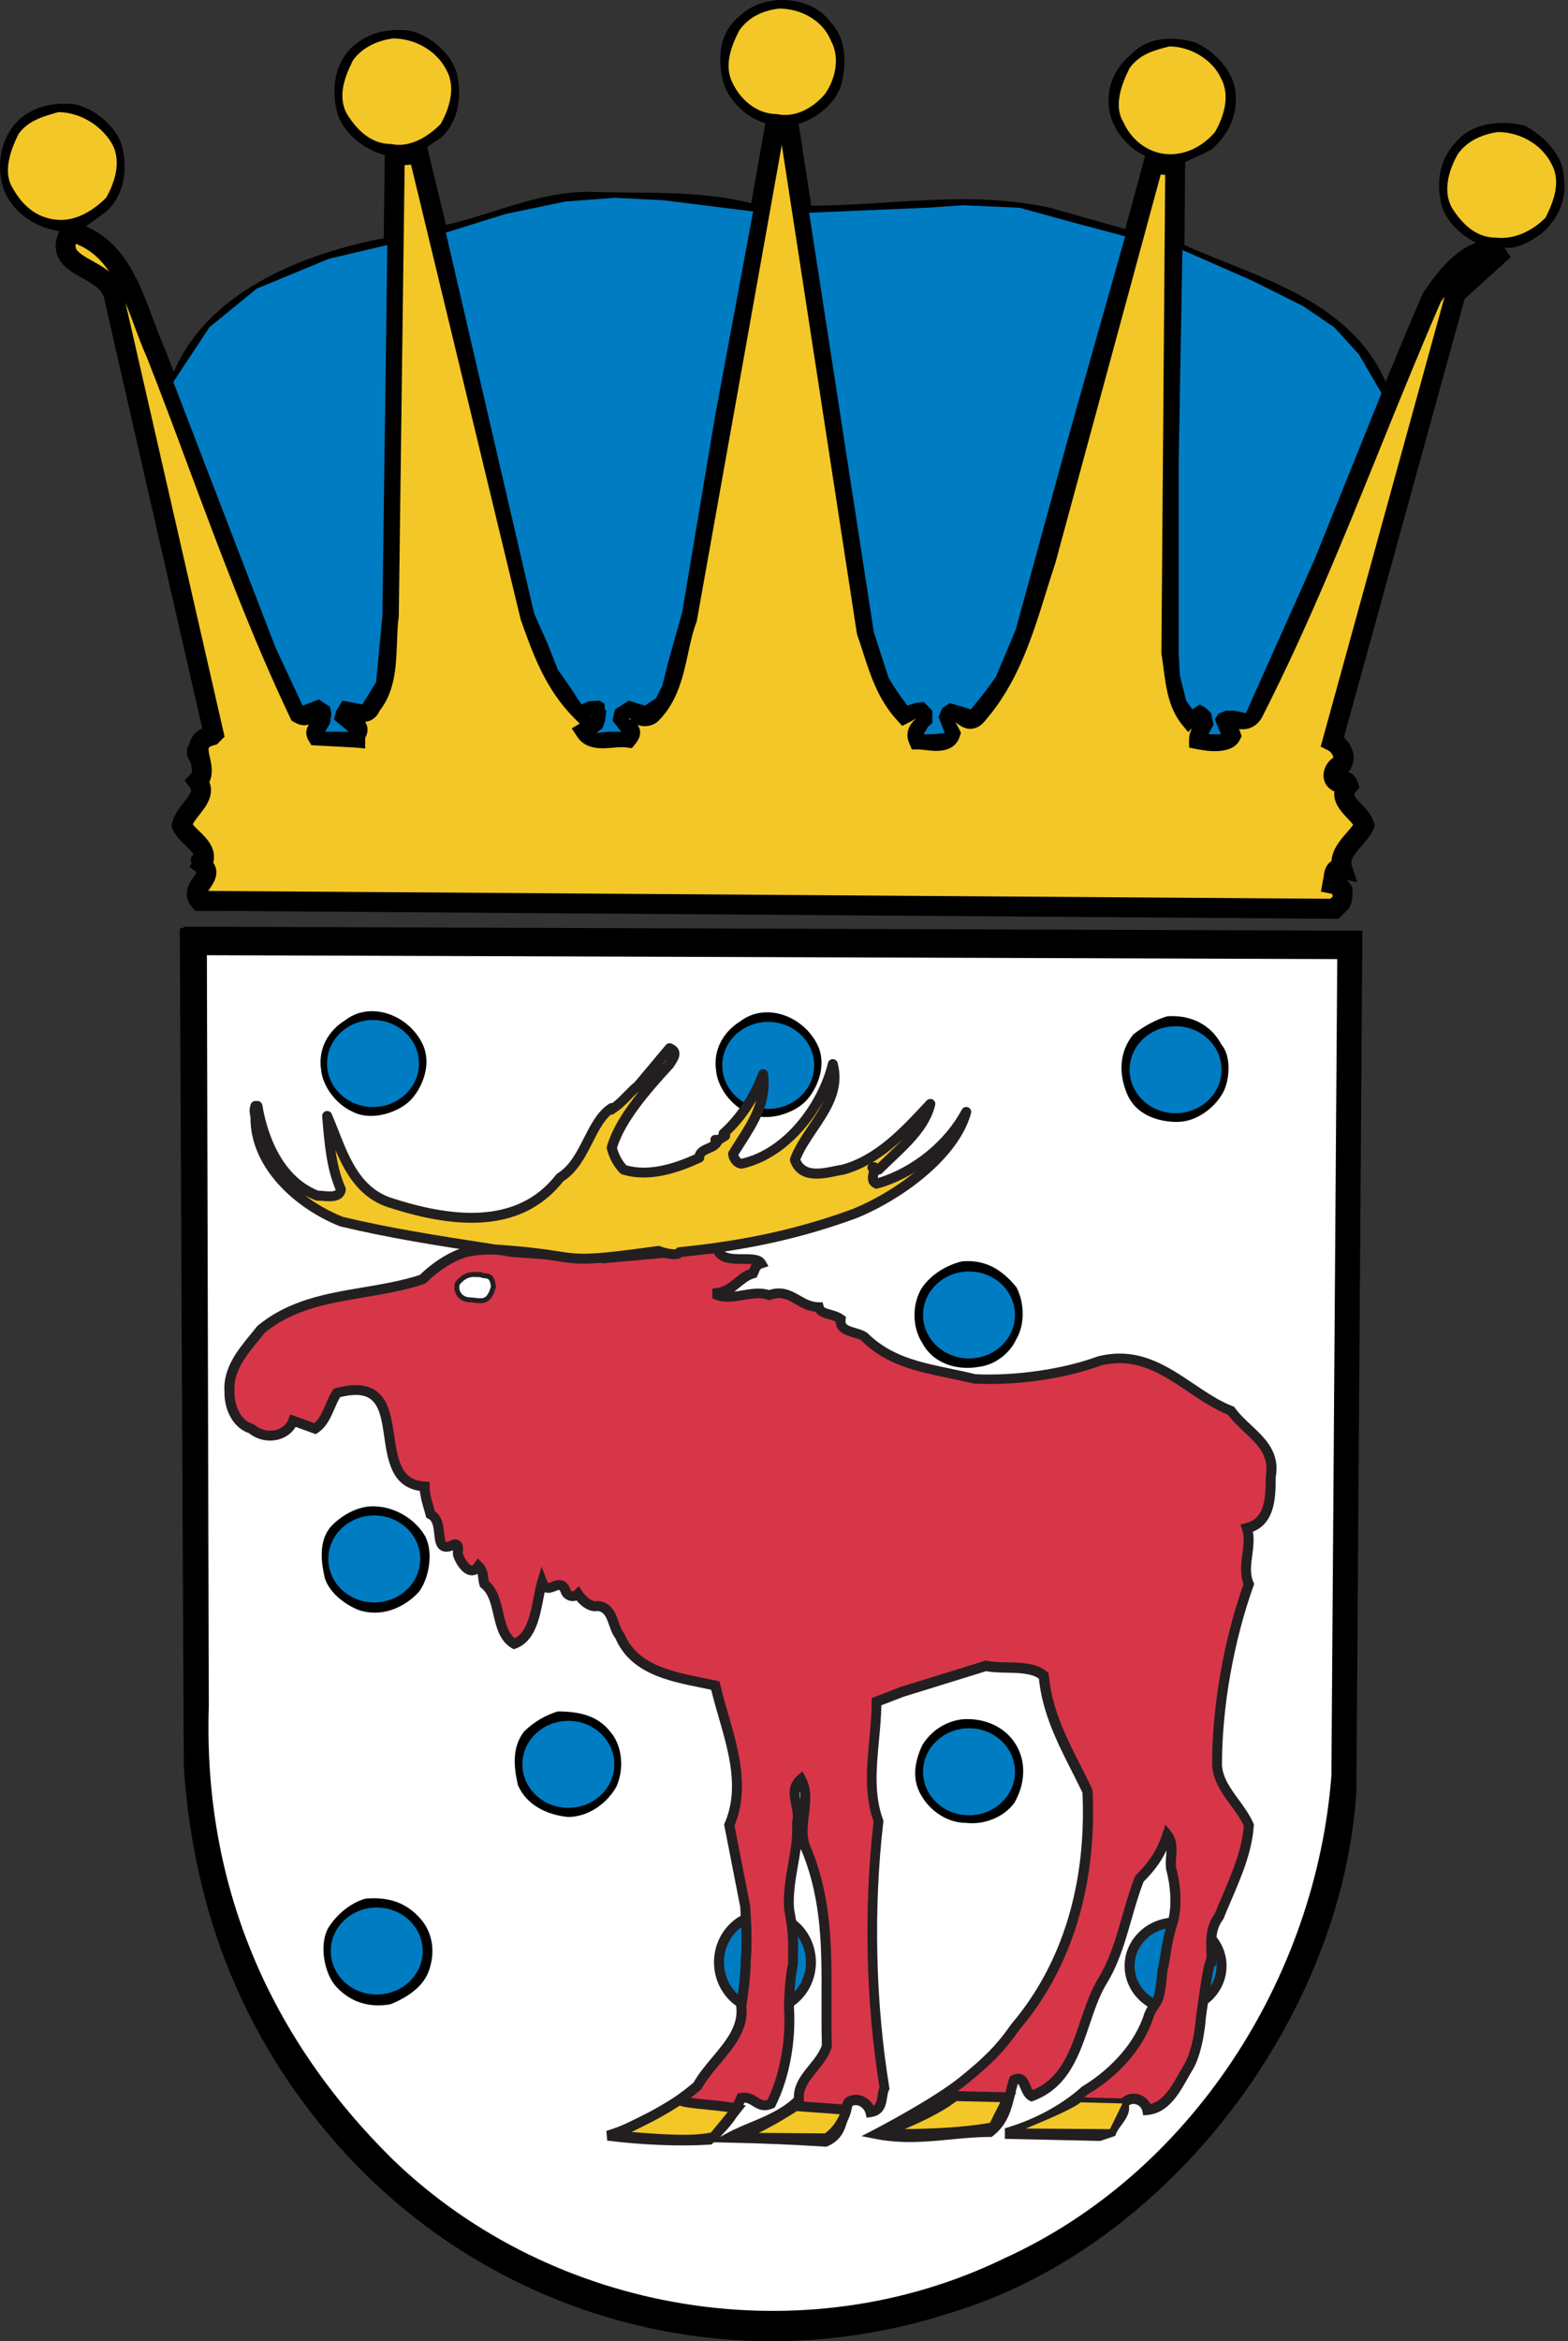
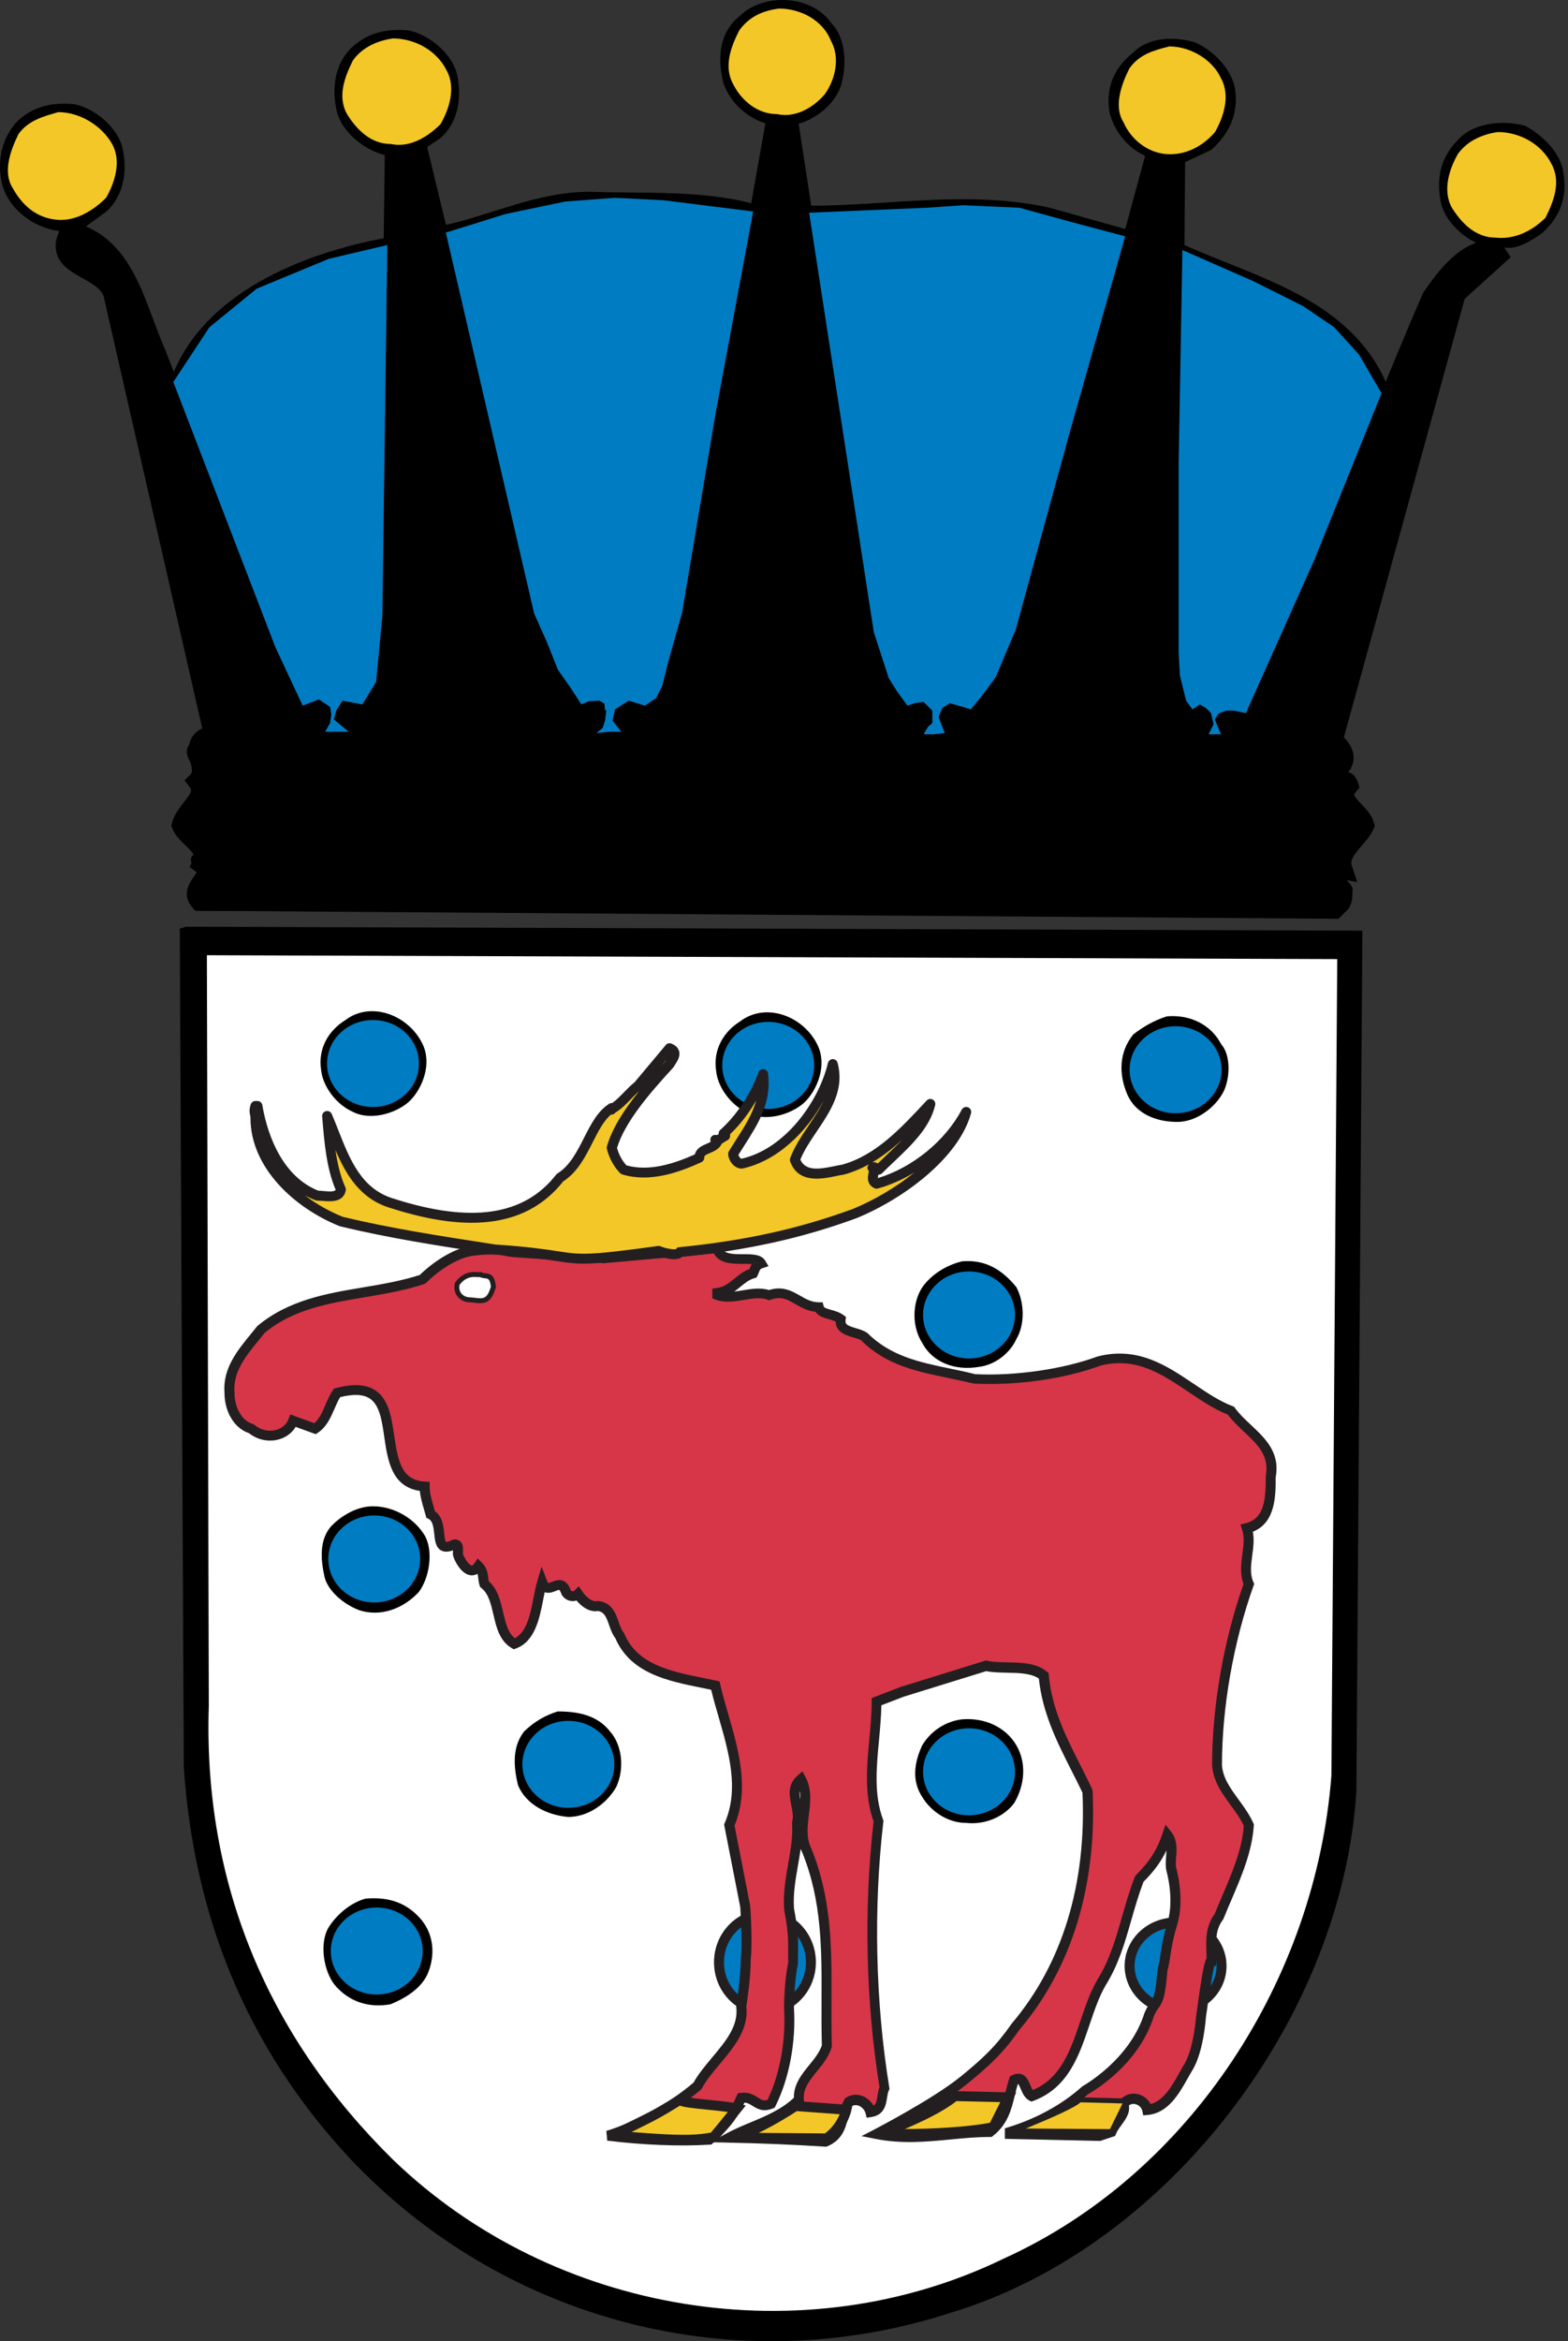
<svg xmlns="http://www.w3.org/2000/svg" version="1.1" id="Layer_1" x="0px" y="0px" viewBox="0 0 33.5 50" style="enable-background:new 0 0 33.5 50;" xml:space="preserve">
  <rect x="0" y="0" width="33.5" height="50" fill="#333333" stroke="none" />
  <style type="text/css">
	.st0{fill:#F3C727;}
	.st1{fill:#FFFFFF;stroke:#FFFFFF;stroke-width:0;}
	.st2{fill:#007CC3;}
	.st3{fill:#007CC3;stroke:#231F20;stroke-width:0.213;}
	.st4{fill:#D73648;}
	.st5{fill:#231F20;}
	.st6{fill:#FFFFFF;}
</style>
  <path d="M26.147,41.407c0.223,0.383,0.179,0.851-0.045,1.233c-0.223,0.298-0.625,0.468-1.027,0.425  c-0.402,0-0.759-0.255-0.938-0.553c-0.223-0.34-0.179-0.723,0-1.106c0.179-0.298,0.491-0.51,0.849-0.553  C25.478,40.811,25.924,41.024,26.147,41.407z" />
  <path d="M17.75,0.481c0.34,0.34,0.34,0.936,0.213,1.361c-0.128,0.383-0.553,0.723-0.936,0.808l0.255,1.744  c1.744,0,3.403-0.34,5.147,0.043l1.659,0.468c0.128-0.51,0.383-1.021,0.383-1.574c-0.383-0.17-0.681-0.553-0.766-0.936  c-0.085-0.51,0.085-0.936,0.51-1.276c0.34-0.34,0.893-0.34,1.319-0.213c0.383,0.17,0.766,0.553,0.851,0.978  c0.085,0.553-0.128,0.978-0.51,1.319l-0.638,0.298v1.701c1.574,0.723,3.573,1.149,4.381,2.977c0.51-0.936,0.808-2.339,1.957-2.977  c-0.383-0.17-0.766-0.553-0.808-0.978c-0.085-0.553,0.085-0.978,0.468-1.319c0.34-0.298,0.936-0.34,1.361-0.213  c0.383,0.213,0.766,0.595,0.808,1.021c0.085,0.51-0.085,0.936-0.468,1.276c-0.255,0.17-0.51,0.34-0.808,0.298  c0.085,0.595-0.723,0.638-0.978,1.106l-2.552,9.358c0.298,0.128,0.34,0.425,0.255,0.681l-0.085,0.085  c0.128,0.085,0.255,0.298,0.085,0.425l0.468,0.681c-0.17,0.34-0.595,0.553-0.51,0.978c-0.255,0.128,0.128,0.255,0.085,0.425  c0,0.213-0.043,0.468-0.298,0.51L4.224,19.451c-0.213-0.128-0.213-0.425-0.128-0.638c0.383-0.17-0.255-0.383,0.085-0.595  c-0.17-0.255-0.51-0.468-0.468-0.723c0.128-0.255,0.553-0.51,0.34-0.808c0.34-0.255-0.298-0.51,0.042-0.851l0.255-0.255L2.352,6.393  c-0.17-0.681-1.489-0.638-0.978-1.446C0.778,4.905,0.226,4.522,0.055,3.969c-0.128-0.468-0.042-1.021,0.34-1.404  c0.34-0.298,0.723-0.383,1.191-0.34C2.012,2.31,2.48,2.693,2.607,3.118c0.128,0.51,0.043,1.063-0.34,1.404l-0.468,0.34  c1.191,0.723,1.446,2.042,1.871,3.19c0.681-1.787,2.765-2.637,4.594-2.977l0.043-1.744C7.839,3.246,7.329,2.863,7.201,2.395  c-0.128-0.51-0.043-1.063,0.34-1.404c0.34-0.298,0.723-0.383,1.191-0.34c0.425,0.085,0.893,0.468,1.021,0.893  c0.128,0.51,0.043,1.063-0.34,1.404L9.03,3.203l0.425,1.616c1.021-0.213,1.999-0.723,3.147-0.723  c1.106,0.042,2.382-0.043,3.488,0.255l0.34-1.701c-0.425-0.085-0.851-0.468-0.978-0.893c-0.128-0.51-0.085-1.063,0.34-1.404  C16.303-0.157,17.324-0.115,17.75,0.481z" />
  <path class="st0" d="M17.75,0.864c0.213,0.383,0.085,0.851-0.128,1.148c-0.255,0.298-0.638,0.51-1.021,0.425  c-0.425,0-0.766-0.298-0.936-0.638c-0.213-0.383-0.043-0.808,0.128-1.148c0.213-0.298,0.51-0.425,0.851-0.468  C17.112,0.183,17.579,0.438,17.75,0.864z" />
  <path class="st0" d="M9.541,1.502C9.753,1.885,9.583,2.353,9.413,2.65c-0.298,0.298-0.68,0.51-1.063,0.425  c-0.425,0-0.723-0.298-0.936-0.638C7.201,2.055,7.371,1.629,7.541,1.289c0.213-0.298,0.553-0.425,0.851-0.468  C8.86,0.821,9.328,1.076,9.541,1.502z" />
  <path class="st0" d="M26.086,1.672c0.213,0.383,0.043,0.851-0.128,1.149c-0.255,0.298-0.638,0.51-1.063,0.468  c-0.383-0.042-0.723-0.298-0.893-0.68c-0.213-0.34-0.043-0.808,0.128-1.149c0.213-0.298,0.51-0.383,0.851-0.468  C25.448,0.991,25.916,1.289,26.086,1.672z" />
  <path class="st0" d="M2.395,3.075c0.213,0.383,0.043,0.851-0.128,1.149c-0.298,0.298-0.681,0.51-1.063,0.468  C0.778,4.649,0.481,4.394,0.268,4.011c-0.213-0.34-0.042-0.808,0.128-1.149C0.608,2.565,0.949,2.48,1.246,2.395  C1.714,2.395,2.182,2.693,2.395,3.075z" />
-   <path class="st0" d="M18.515,13.496c0.213,0.596,0.34,1.234,0.808,1.744c0.17-0.085,0.34-0.255,0.468-0.043  c0.17,0.298-0.298,0.298-0.17,0.596c0.213,0,0.596,0.128,0.681-0.128c-0.085-0.17-0.213-0.298-0.043-0.468  c0.255-0.17,0.383,0.383,0.638,0.043c0.808-0.936,1.063-2.127,1.446-3.275l2.297-8.464l0.468,0.043l-0.085,10.378  c0.085,0.51,0.085,1.021,0.383,1.404c0.085-0.085,0.383-0.213,0.383,0c0.085,0.213-0.17,0.255-0.17,0.468  c0.213,0.042,0.595,0.085,0.681-0.085c-0.043-0.128-0.383-0.213-0.17-0.425c0.17,0,0.51,0.255,0.681-0.128  c1.446-2.85,2.509-5.87,3.786-8.805c0.298-0.425,0.723-1.021,1.319-1.021l0.085,0.128l-0.893,0.808l-2.637,9.57  c0.17,0.085,0.34,0.34,0.17,0.51c-0.128,0.043-0.213,0.255-0.085,0.34c0.128,0,0.213-0.042,0.255,0.085  c-0.298,0.34,0.255,0.553,0.34,0.851c-0.128,0.298-0.596,0.553-0.468,0.936c-0.213-0.043-0.17,0.17-0.213,0.298  c0.213,0.043,0.255,0.298,0.17,0.425l-0.128,0.128l-24.245-0.17c-0.255-0.298,0.383-0.51,0.042-0.766  c0.213-0.383-0.298-0.553-0.425-0.851c0.085-0.34,0.596-0.595,0.34-0.936c0.298-0.298-0.298-0.808,0.298-0.978l0.043-0.043  L2.437,6.351C2.352,5.67,1.034,5.755,1.502,4.947C2.692,5.245,2.905,6.606,3.33,7.542c1.021,2.595,1.871,5.189,3.063,7.699  c0.298,0.17,0.255-0.383,0.553-0.085c0.255,0.298-0.298,0.34-0.17,0.553l0.808,0.043c0-0.085,0.085-0.128,0.043-0.213  c-0.128-0.043-0.255-0.085-0.34-0.255c0.043-0.085,0.085-0.213,0.213-0.213c0.043,0.085,0.34,0.255,0.425,0  c0.425-0.51,0.298-1.276,0.383-1.914l0.128-9.825l0.51-0.043l2.382,9.868c0.255,0.723,0.51,1.446,1.106,2.042  c0.085-0.085,0.213-0.213,0.34-0.085c0.085,0.128,0.17,0.298-0.043,0.383l-0.213,0.128c0.17,0.255,0.595,0.085,0.893,0.128  c0.17-0.213-0.106-0.144-0.213-0.34c0.042-0.17,0.17-0.425,0.425-0.255c0,0.17,0.213,0.17,0.298,0.085  c0.553-0.553,0.51-1.404,0.766-2.042l1.871-10.506h0.298L18.515,13.496z" />
  <path d="M28.599,19.622L4.168,19.45l-0.063-0.074c-0.231-0.27-0.053-0.525,0.033-0.648c0.023-0.032,0.057-0.081,0.062-0.101  l-0.149-0.111l0.072-0.147c0.048-0.086,0.04-0.122-0.157-0.311c-0.101-0.097-0.216-0.207-0.278-0.352L3.66,17.64l0.017-0.07  c0.043-0.171,0.152-0.31,0.249-0.433c0.181-0.229,0.174-0.262,0.127-0.324l-0.11-0.148l0.13-0.13c0.039-0.039,0.034-0.1-0.003-0.263  c-0.04-0.18-0.12-0.536,0.251-0.717L2.23,6.398C2.204,6.201,2.032,6.092,1.771,5.946C1.531,5.812,1.282,5.673,1.209,5.404  C1.162,5.233,1.197,5.048,1.318,4.841l0.08-0.139l0.155,0.039C2.6,5.002,2.959,5.972,3.276,6.828  c0.081,0.218,0.16,0.431,0.248,0.626c0.324,0.824,0.628,1.638,0.93,2.45c0.629,1.686,1.278,3.428,2.061,5.099  c0.052-0.062,0.131-0.141,0.258-0.148c0.161-0.009,0.283,0.112,0.322,0.152c0.022,0.025,0.04,0.049,0.056,0.073  c0.064-0.107,0.166-0.221,0.346-0.221h0.132l0.059,0.118c0.004-0.004,0.046,0.017,0.065,0.017l0,0l0.013-0.038l-0.006-0.02  c0.26-0.313,0.277-0.759,0.295-1.231c0.007-0.196,0.015-0.391,0.04-0.575l0.128-9.993l0.885-0.074l2.425,10.045  c0.228,0.643,0.449,1.27,0.92,1.804c0.212-0.126,0.368-0.049,0.47,0.052c0.052,0.075,0.099,0.151,0.127,0.23  c0.052-0.111,0.136-0.227,0.273-0.279c0.092-0.036,0.24-0.054,0.419,0.065l0.081,0.054c0.277-0.309,0.368-0.727,0.463-1.168  c0.052-0.243,0.106-0.494,0.196-0.723L16.38,2.48h0.658l1.684,10.964c0.042,0.118,0.081,0.238,0.119,0.358  c0.136,0.421,0.265,0.821,0.53,1.165c0.148-0.081,0.418-0.186,0.602,0.12c0.016,0.029,0.029,0.057,0.039,0.083  c0.023-0.041,0.054-0.082,0.096-0.124c0.277-0.19,0.486-0.023,0.575,0.048c0.01,0.008,0.023,0.018,0.035,0.028  c0.002-0.003,0.005-0.006,0.008-0.01c0.641-0.743,0.919-1.635,1.212-2.579c0.066-0.212,0.132-0.424,0.202-0.635l2.34-8.625  l0.841,0.077l-0.087,10.574c0.016,0.075,0.03,0.186,0.045,0.296c0.039,0.299,0.077,0.586,0.195,0.819  c0.106-0.042,0.229-0.061,0.336-0.017c0.064,0.027,0.115,0.072,0.147,0.131c0.006-0.007,0.013-0.014,0.02-0.02l0.062-0.062h0.088  c0.076,0,0.15,0.023,0.222,0.045c0.214,0.065,0.223,0.047,0.265-0.046c0.935-1.843,1.721-3.785,2.482-5.663  c0.418-1.032,0.85-2.1,1.303-3.14l0.021-0.037c0.291-0.416,0.778-1.112,1.493-1.112h0.114l0.249,0.375l-0.983,0.889l-2.582,9.368  c0.097,0.089,0.18,0.213,0.203,0.355c0.023,0.142-0.017,0.276-0.115,0.38c0.081,0.025,0.165,0.085,0.21,0.22l0.038,0.115  l-0.08,0.092c-0.05,0.058-0.062,0.071,0.122,0.265c0.103,0.108,0.218,0.229,0.263,0.387l0.021,0.073l-0.03,0.07  c-0.057,0.134-0.157,0.248-0.252,0.358c-0.173,0.198-0.25,0.305-0.209,0.426l0.115,0.348l-0.232-0.047  c0.036,0.04,0.065,0.086,0.086,0.138c0.064,0.155,0.05,0.339-0.037,0.469L28.599,19.622z M4.449,19.027l23.974,0.168l0.062-0.062  c-0.017,0.016-0.014-0.016-0.027-0.044l-0.236-0.047l0.045-0.255c0.007-0.021,0.009-0.045,0.012-0.069  c0.013-0.093,0.033-0.233,0.156-0.32c0.004-0.003,0.008-0.005,0.012-0.008c0.015-0.251,0.189-0.451,0.324-0.606  c0.052-0.06,0.102-0.117,0.138-0.17c-0.033-0.046-0.082-0.098-0.128-0.146c-0.117-0.123-0.309-0.326-0.27-0.571h-0.023l-0.054-0.036  c-0.116-0.077-0.173-0.21-0.154-0.354c0.018-0.133,0.098-0.256,0.206-0.325c-0.006-0.067-0.061-0.132-0.114-0.159l-0.156-0.078  l2.648-9.611c-0.029,0.041-0.057,0.081-0.084,0.119c-0.447,1.03-0.876,2.088-1.29,3.111c-0.764,1.886-1.553,3.836-2.492,5.685  c-0.129,0.292-0.343,0.34-0.529,0.324c0.012,0.02,0.022,0.042,0.03,0.065l0.028,0.084l-0.039,0.079  c-0.143,0.286-0.574,0.266-0.913,0.199l-0.171-0.034v-0.174c0-0.099,0.031-0.178,0.068-0.241l-0.088,0.083l-0.147-0.18  c-0.27-0.347-0.325-0.771-0.379-1.181c-0.014-0.105-0.027-0.212-0.045-0.318l0.081-10.219l-0.095-0.009l-2.25,8.292  c-0.073,0.22-0.138,0.429-0.203,0.639c-0.294,0.945-0.598,1.921-1.288,2.72c-0.079,0.106-0.175,0.17-0.285,0.184  c-0.16,0.021-0.276-0.074-0.354-0.135c-0.002-0.001-0.003-0.002-0.005-0.004c0.008,0.019,0.018,0.037,0.027,0.052  c0.017,0.031,0.035,0.062,0.051,0.095l0.039,0.079l-0.027,0.083c-0.12,0.36-0.521,0.312-0.734,0.286  c-0.054-0.006-0.105-0.013-0.148-0.013h-0.14l-0.055-0.129c-0.121-0.283,0.066-0.458,0.146-0.532  c0.002-0.001,0.003-0.003,0.005-0.004c-0.016,0.009-0.032,0.019-0.046,0.027c-0.037,0.022-0.075,0.044-0.112,0.063l-0.144,0.072  l-0.108-0.118c-0.403-0.439-0.569-0.953-0.729-1.451c-0.04-0.123-0.079-0.245-0.122-0.366l-0.01-0.039L16.703,3.095l-1.819,10.183  c-0.081,0.202-0.13,0.432-0.183,0.676c-0.104,0.482-0.222,1.029-0.63,1.437c-0.112,0.113-0.302,0.15-0.449,0.089c0,0,0,0-0.001,0  c0.022,0.028,0.04,0.063,0.049,0.106c0.028,0.126-0.04,0.231-0.094,0.298l-0.076,0.095l-0.12-0.017  c-0.076-0.011-0.174-0.003-0.279,0.006c-0.243,0.021-0.578,0.048-0.762-0.226l-0.124-0.186l0.171-0.102l-0.106-0.105  c-0.63-0.63-0.898-1.388-1.156-2.121L8.781,3.515L8.645,3.527L8.52,13.159c-0.025,0.197-0.032,0.378-0.038,0.561  c-0.02,0.511-0.04,1.039-0.371,1.459c-0.059,0.136-0.168,0.221-0.308,0.237l0.014,0.027c0.074,0.147,0.012,0.266-0.015,0.317v0.224  l-0.228-0.02l-0.921-0.049l-0.058-0.097c-0.084-0.14-0.052-0.258,0.006-0.346c-0.084,0.027-0.188,0.025-0.312-0.047L6.23,15.392  l-0.029-0.06c-0.822-1.731-1.494-3.535-2.145-5.279C3.755,9.243,3.452,8.431,3.133,7.619C3.044,7.426,2.962,7.203,2.877,6.976  C2.814,6.804,2.75,6.631,2.68,6.463l2.118,9.27l-0.164,0.165L4.58,15.913c-0.143,0.041-0.146,0.042-0.095,0.268  c0.031,0.14,0.076,0.337-0.012,0.518c0.115,0.286-0.079,0.532-0.214,0.703c-0.053,0.068-0.108,0.137-0.142,0.201  c0.037,0.048,0.09,0.099,0.142,0.149c0.146,0.14,0.376,0.362,0.297,0.672c0.157,0.223-0.004,0.453-0.071,0.548  C4.476,18.987,4.462,19.007,4.449,19.027z M19.912,15.607c0.04,0.004,0.081,0.008,0.118,0.006c-0.016-0.031-0.031-0.066-0.043-0.103  C19.965,15.548,19.938,15.58,19.912,15.607z M13.021,15.528c-0.004,0.007-0.009,0.014-0.014,0.02  c0.008-0.001,0.017-0.001,0.026-0.002C13.028,15.54,13.025,15.534,13.021,15.528z M7.154,15.515l0.033,0.002  c-0.006-0.007-0.012-0.015-0.018-0.022C7.164,15.502,7.159,15.508,7.154,15.515z M13.444,15.354  c0.007,0.004,0.015,0.008,0.024,0.012c0.004,0.002,0.009,0.005,0.014,0.007c-0.01-0.013-0.019-0.027-0.027-0.041  C13.452,15.338,13.448,15.345,13.444,15.354z M25.576,15.325c0,0.006,0.001,0.012,0.004,0.019L25.576,15.325z M12.636,15.297  c-0.007,0.006-0.014,0.013-0.021,0.02l0.025-0.013C12.638,15.302,12.638,15.3,12.636,15.297z M19.622,15.293  c-0.003,0.002-0.004,0.004-0.004,0.006C19.62,15.297,19.621,15.295,19.622,15.293z M6.755,15.271L6.755,15.271L6.755,15.271z   M1.62,5.207c-0.007,0.03-0.008,0.059-0.002,0.084c0.027,0.098,0.196,0.193,0.361,0.284C2.095,5.64,2.224,5.712,2.337,5.804  C2.156,5.539,1.929,5.326,1.62,5.207z" />
  <path class="st0" d="M33.147,3.501c0.213,0.383,0.043,0.808-0.128,1.149c-0.298,0.298-0.68,0.468-1.063,0.425  c-0.425,0-0.723-0.298-0.936-0.638c-0.213-0.383-0.043-0.851,0.128-1.149c0.213-0.298,0.553-0.425,0.851-0.468  C32.466,2.82,32.934,3.075,33.147,3.501z" />
  <path d="M28.979,38.251c-0.298,4.806-3.998,9.74-8.677,11.144c-4.594,1.489-9.57,0.17-12.845-3.318  c-2.212-2.382-3.318-5.189-3.53-8.337L3.841,19.834l0.128-0.043l25.138,0.085L28.979,38.251z" />
  <path class="st1" d="M28.445,37.922c-0.331,4.308-2.982,8.492-7.001,10.314c-4.267,2.071-9.61,1.201-13.048-2.113  c-2.651-2.61-4.059-5.882-3.935-9.693L4.42,20.4l24.15,0.083L28.445,37.922z" />
  <path d="M9.03,22.301c0.202,0.425-0.006,0.93-0.255,1.191c-0.234,0.245-0.808,0.468-1.233,0.255  c-0.383-0.17-0.649-0.569-0.681-0.893c-0.074-0.473,0.17-0.851,0.51-1.063C7.924,21.365,8.735,21.68,9.03,22.301z" />
  <path d="M26.091,22.301c0.223,0.255,0.179,0.766,0.045,1.021c-0.179,0.34-0.581,0.638-0.983,0.638c-0.447,0-0.893-0.17-1.072-0.595  c-0.179-0.425-0.179-0.893,0.134-1.276c0.223-0.17,0.447-0.298,0.714-0.383C25.421,21.663,25.867,21.876,26.091,22.301z" />
  <path d="M21.715,27.49c0.179,0.34,0.179,0.808,0,1.106c-0.134,0.298-0.447,0.553-0.804,0.596c-0.491,0.085-0.982-0.085-1.206-0.51  c-0.223-0.34-0.223-0.851,0-1.191c0.179-0.255,0.491-0.468,0.849-0.553C21.045,26.895,21.402,27.107,21.715,27.49z" />
  <path d="M9.083,32.807c0.179,0.34,0.089,0.893-0.134,1.191c-0.313,0.34-0.804,0.553-1.295,0.383  c-0.313-0.128-0.625-0.383-0.715-0.681c-0.089-0.383-0.134-0.851,0.179-1.148c0.223-0.213,0.536-0.383,0.849-0.383  C8.413,32.169,8.859,32.424,9.083,32.807z" />
  <path d="M13.031,36.975c0.268,0.298,0.312,0.808,0.134,1.191c-0.223,0.383-0.625,0.638-1.027,0.638  c-0.447-0.042-0.893-0.255-1.072-0.68c-0.089-0.383-0.134-0.808,0.134-1.149c0.223-0.213,0.447-0.34,0.715-0.425  C12.361,36.55,12.763,36.635,13.031,36.975z" />
  <path d="M21.714,37.273c0.223,0.383,0.179,0.851-0.045,1.233c-0.223,0.298-0.625,0.468-1.027,0.425  c-0.402,0-0.759-0.255-0.938-0.553c-0.223-0.34-0.179-0.723,0-1.106c0.179-0.298,0.491-0.51,0.849-0.553  C21.044,36.678,21.491,36.89,21.714,37.273z" />
  <path d="M9.016,41.016c0.134,0.17,0.201,0.361,0.218,0.553c0.017,0.191-0.017,0.383-0.084,0.553c-0.067,0.17-0.19,0.308-0.335,0.42  c-0.145,0.112-0.313,0.197-0.469,0.261c-0.223,0.042-0.447,0.032-0.653-0.037c-0.207-0.069-0.396-0.197-0.553-0.388  c-0.112-0.149-0.19-0.362-0.218-0.58c-0.028-0.218-0.006-0.441,0.084-0.612c0.089-0.149,0.212-0.287,0.352-0.399  c0.14-0.112,0.296-0.197,0.452-0.239c0.246-0.021,0.469,0,0.67,0.074C8.681,40.697,8.86,40.825,9.016,41.016z" />
  <ellipse class="st2" cx="25.116" cy="22.846" rx="0.982" ry="0.929" />
  <ellipse class="st2" cx="20.703" cy="28.083" rx="0.982" ry="0.929" />
  <ellipse class="st2" cx="7.969" cy="22.713" rx="0.982" ry="0.929" />
  <ellipse class="st2" cx="7.996" cy="33.294" rx="0.982" ry="0.929" />
  <ellipse class="st2" cx="12.143" cy="37.68" rx="0.982" ry="0.929" />
  <ellipse class="st2" cx="8.049" cy="41.667" rx="0.982" ry="0.929" />
  <ellipse class="st2" cx="20.703" cy="37.839" rx="0.982" ry="0.929" />
  <ellipse class="st3" cx="25.116" cy="41.986" rx="0.982" ry="0.929" />
  <path class="st3" d="M16.343,42.928c0.542,0,0.982-0.457,0.982-1.021s-0.44-1.022-0.982-1.022c-0.542,0-0.982,0.457-0.982,1.022  S15.801,42.928,16.343,42.928z" />
  <path d="M17.47,22.325c0.202,0.425-0.006,0.93-0.255,1.191c-0.234,0.245-0.808,0.468-1.233,0.255  c-0.383-0.17-0.649-0.569-0.681-0.893c-0.074-0.473,0.17-0.851,0.51-1.063C16.364,21.389,17.176,21.704,17.47,22.325z" />
  <path class="st2" d="M16.413,23.682c0.542,0,0.982-0.416,0.982-0.929c0-0.513-0.44-0.929-0.982-0.929  c-0.542,0-0.982,0.416-0.982,0.929C15.43,23.266,15.87,23.682,16.413,23.682z" />
  <polygon class="st2" points="7.079,15.256 7.052,15.097 6.813,14.937 6.64,15.004 6.467,15.07 6.175,14.446 5.883,13.821   4.793,10.99 3.703,8.158 4.088,7.574 4.474,6.989 4.979,6.577 5.484,6.165 6.255,5.846 7.026,5.527 7.65,5.38 8.275,5.234   8.222,9.195 8.169,13.156 8.036,14.565 7.743,15.044 7.318,14.964 7.185,15.177 7.132,15.363 7.451,15.628 7.198,15.628   6.946,15.628 7.052,15.442 " />
  <polygon class="st2" points="9.525,4.968 10.801,4.57 12.077,4.304 13.14,4.224 14.177,4.277 15.134,4.397 16.091,4.516   15.28,8.876 14.575,13.076 14.283,14.113 14.15,14.645 14.017,14.911 13.778,15.07 13.605,15.017 13.432,14.964 13.286,15.057   13.14,15.15 13.113,15.27 13.087,15.389 13.18,15.509 13.273,15.628 13.007,15.628 12.741,15.655 12.874,15.549 12.927,15.389   12.954,15.163 12.927,15.177 12.914,15.03 12.808,14.964 12.582,14.977 12.422,15.044 12.196,14.698 11.917,14.299 11.691,13.728   11.412,13.103 10.468,9.036 " />
  <polygon class="st2" points="17.287,4.543 18.536,4.49 19.786,4.437 20.583,4.383 21.78,4.437 22.843,4.729 24.039,5.048   22.843,9.275 21.7,13.449 21.487,13.954 21.275,14.459 21.022,14.804 20.743,15.15 20.53,15.084 20.291,15.017 20.132,15.123   20.052,15.309 20.118,15.482 20.185,15.655 19.945,15.682 19.733,15.682 19.826,15.522 19.919,15.442 19.919,15.177 19.733,14.99   19.547,15.017 19.387,15.07 19.174,14.778 18.988,14.485 18.829,13.994 18.669,13.502 17.978,9.022 " />
  <g>
    <path class="st4" d="M12.927,26.873l2.393-0.213c0.106,0.399,0.814,0.106,0.941,0.319c-0.128,0.043-0.128,0.128-0.17,0.213   c-0.298,0.085-0.425,0.383-0.766,0.425v0.043c0.34,0.128,0.766-0.128,1.106,0c0.468-0.17,0.638,0.255,1.063,0.255   c0.043,0.17,0.298,0.128,0.468,0.255c-0.043,0.298,0.34,0.255,0.51,0.383c0.638,0.638,1.489,0.68,2.339,0.893   c0.851,0.043,1.871-0.085,2.68-0.383c1.191-0.298,1.914,0.723,2.807,1.063c0.34,0.468,0.978,0.723,0.851,1.404   c0,0.425,0,0.978-0.51,1.106c0.128,0.383-0.128,0.808,0.043,1.191c-0.425,1.191-0.681,2.595-0.681,3.871   c0.043,0.51,0.468,0.808,0.681,1.276c-0.043,0.68-0.383,1.318-0.638,1.956c-0.255,0.34-0.128,0.702-0.17,1.042   c0-0.441-0.213,1.09-0.213,1.09s-0.043,0.675-0.255,1.058c-0.213,0.34-0.425,0.893-0.893,0.936c-0.042-0.213-0.34-0.34-0.51-0.128   c0.085,0.213-0.17,0.383-0.255,0.595l-0.255,0.085l-1.914-0.042v-0.043c0.553-0.17,1.149-0.468,1.616-0.893   c0,0,1.031-0.558,1.361-1.616c0.141-0.324,0.214-0.127,0.282-0.936c0.085-0.34,0.053-0.479,0.213-1.01   c0.16-0.532-0.027-1.159-0.027-1.159c-0.043-0.213,0.085-0.51-0.085-0.723c-0.128,0.383-0.298,0.638-0.595,0.936   c-0.298,0.766-0.383,1.531-0.808,2.212c-0.468,0.808-0.468,2.042-1.489,2.424c-0.17-0.085-0.128-0.468-0.383-0.34   c-0.128,0.383-0.128,0.808-0.51,1.106c-0.808,0-1.574,0.213-2.424,0.043c0,0,1.265-0.654,1.871-1.149   c0.489-0.399,0.761-0.656,1.106-1.149c1.191-1.404,1.616-3.19,1.531-5.019c-0.383-0.808-0.851-1.531-0.936-2.467   c-0.298-0.255-0.851-0.128-1.233-0.213l-1.787,0.553l-0.553,0.213c0,0.851-0.255,1.744,0.042,2.552   c-0.213,1.829-0.17,3.871,0.128,5.7c-0.085,0.17,0,0.468-0.298,0.51c-0.043-0.17-0.255-0.34-0.468-0.213   c-0.17,0.298-0.085,0.681-0.51,0.851c-0.681-0.043-1.319-0.069-2.042-0.085c0.468-0.255,1.063-0.383,1.489-0.808   c-0.042-0.468,0.468-0.723,0.596-1.149c-0.043-1.446,0.128-2.807-0.425-4.168c-0.255-0.51,0.128-1.063-0.128-1.531   c-0.298,0.255,0,0.595-0.085,0.936c0.042,0.595-0.213,1.191-0.17,1.829c0.112,0.601,0.085,0.718,0.085,1.186   c-0.085,0.383-0.085,0.941-0.085,0.941c0.043,0.681-0.085,1.446-0.383,2.042c-0.298,0.128-0.34-0.17-0.638-0.128   c-0.17,0.383-0.34,0.595-0.681,0.893c-0.68,0.043-1.489,0-2.169-0.085c0.68-0.213,1.361-0.595,1.914-1.063   c0.298-0.553,1.021-1.021,0.936-1.701c0,0,0.096-0.579,0.096-1.005c0.043-0.383-0.011-1.122-0.011-1.122l-0.34-1.744   c0.425-0.978-0.085-2.042-0.298-2.977c-0.766-0.17-1.701-0.255-2.042-1.063c-0.17-0.213-0.128-0.596-0.468-0.638   c-0.17,0.042-0.34-0.128-0.425-0.255c-0.085,0.085-0.213,0.043-0.255-0.043c-0.128-0.383-0.383,0.128-0.51-0.213   c-0.128,0.425-0.128,1.149-0.595,1.319c-0.425-0.255-0.255-0.978-0.638-1.276c-0.043-0.128,0-0.255-0.128-0.383   c-0.17,0.255-0.383-0.085-0.425-0.213c-0.043-0.085,0.042-0.255-0.085-0.255c-0.51,0.255-0.17-0.468-0.51-0.638   c-0.042-0.17-0.128-0.383-0.128-0.595c-1.319-0.085-0.128-2.467-1.871-1.999C7.031,30,6.988,30.34,6.733,30.51l-0.468-0.17   c-0.128,0.34-0.595,0.425-0.893,0.17c-0.298-0.085-0.468-0.425-0.468-0.766c-0.043-0.553,0.34-0.936,0.68-1.361   c0.978-0.808,2.297-0.68,3.445-1.063c0.278-0.278,0.703-0.558,1.053-0.606c0.585-0.08,0.771,0.027,0.877,0.027L12.927,26.873z" />
    <path class="st5" d="M17.639,45.845l-0.024-0.001c-0.682-0.043-1.311-0.069-2.037-0.085l-0.326-0.007   c-0.009,0.008-0.018,0.016-0.027,0.024l-0.027,0.024l-0.036,0.002c-0.638,0.04-1.436,0.008-2.189-0.086l-0.018-0.207   c0.652-0.204,1.313-0.569,1.862-1.031c0.105-0.188,0.254-0.366,0.398-0.538c0.291-0.347,0.566-0.675,0.515-1.082l-0.002-0.015   l0.002-0.015c0.001-0.006,0.095-0.576,0.095-0.987c0.042-0.38-0.01-1.107-0.01-1.114l-0.345-1.763l0.013-0.03   c0.316-0.726,0.089-1.508-0.13-2.265c-0.058-0.201-0.113-0.391-0.159-0.581c-0.074-0.016-0.149-0.031-0.225-0.047   c-0.702-0.142-1.497-0.304-1.821-1.052c-0.065-0.086-0.101-0.187-0.135-0.285c-0.061-0.174-0.103-0.276-0.238-0.299   c-0.176,0.03-0.34-0.083-0.457-0.224c-0.04,0.013-0.082,0.016-0.123,0.01c-0.085-0.014-0.162-0.069-0.199-0.144   c-0.028-0.08-0.047-0.092-0.047-0.092c-0.009-0.004-0.057,0.014-0.081,0.024c-0.061,0.024-0.145,0.056-0.231,0.025   c-0.01,0.05-0.02,0.102-0.031,0.155c-0.078,0.4-0.174,0.898-0.584,1.047l-0.047,0.017l-0.044-0.026   c-0.26-0.156-0.326-0.442-0.39-0.719c-0.054-0.229-0.104-0.445-0.258-0.565l-0.025-0.02l-0.01-0.031   c-0.018-0.053-0.024-0.105-0.029-0.15c-0.004-0.038-0.008-0.07-0.017-0.101c-0.059,0.034-0.116,0.036-0.15,0.031   c-0.202-0.027-0.333-0.303-0.357-0.375c-0.023-0.043-0.02-0.106-0.017-0.157c0,0,0,0,0-0.001c-0.08,0.03-0.172,0.047-0.253,0.003   c-0.117-0.064-0.132-0.209-0.147-0.349c-0.017-0.164-0.036-0.283-0.126-0.328l-0.044-0.022l-0.012-0.047   c-0.011-0.043-0.025-0.089-0.039-0.137c-0.035-0.119-0.074-0.25-0.087-0.388c-0.605-0.091-0.687-0.653-0.76-1.153   c-0.051-0.351-0.099-0.682-0.311-0.821c-0.138-0.091-0.346-0.1-0.632-0.029c-0.046,0.077-0.083,0.162-0.121,0.25   c-0.082,0.189-0.167,0.385-0.355,0.511l-0.045,0.03l-0.429-0.156c-0.08,0.133-0.211,0.229-0.372,0.271   c-0.217,0.055-0.449,0.005-0.626-0.137c-0.309-0.102-0.523-0.452-0.523-0.861c-0.041-0.52,0.275-0.905,0.58-1.276l0.123-0.152   c0.671-0.557,1.477-0.693,2.257-0.824c0.405-0.068,0.825-0.139,1.214-0.266c0.261-0.256,0.697-0.564,1.096-0.618   c0.456-0.061,0.681-0.015,0.814,0.013c0.034,0.007,0.062,0.013,0.078,0.013l1.966,0.133l2.474-0.22l0.023,0.086   c0.037,0.139,0.2,0.151,0.444,0.151c0.012,0,0.025,0,0.039,0c0.19,0,0.366,0.006,0.447,0.141l0.068,0.114l-0.126,0.042   c-0.051,0.017-0.058,0.034-0.08,0.092c-0.009,0.022-0.017,0.044-0.029,0.067l-0.021,0.042l-0.045,0.013   c-0.113,0.032-0.202,0.105-0.296,0.182c-0.042,0.034-0.087,0.071-0.135,0.105c0.056-0.007,0.113-0.016,0.172-0.026   c0.189-0.031,0.384-0.065,0.57-0.007c0.293-0.093,0.492,0.021,0.668,0.122c0.125,0.071,0.243,0.139,0.396,0.139h0.083l0.02,0.081   c0.009,0.035,0.055,0.052,0.158,0.08c0.086,0.024,0.184,0.051,0.271,0.116l0.05,0.038l-0.009,0.062   c-0.012,0.09,0.022,0.118,0.218,0.176c0.088,0.026,0.179,0.053,0.252,0.107c0.493,0.491,1.109,0.62,1.762,0.756   c0.178,0.037,0.358,0.074,0.539,0.12c0.857,0.04,1.868-0.104,2.617-0.38c0.861-0.217,1.469,0.195,2.059,0.592   c0.279,0.187,0.542,0.365,0.824,0.472l0.029,0.011l0.019,0.026c0.096,0.133,0.223,0.252,0.346,0.367   c0.306,0.288,0.623,0.586,0.523,1.119c0.002,0.378,0.002,0.965-0.487,1.157c0.032,0.17,0.009,0.341-0.013,0.507   c-0.027,0.204-0.053,0.396,0.025,0.57l0.017,0.039l-0.015,0.04c-0.428,1.2-0.674,2.597-0.674,3.835   c0.023,0.275,0.184,0.494,0.353,0.726c0.113,0.155,0.231,0.316,0.317,0.506l0.011,0.024l-0.001,0.027   c-0.035,0.555-0.26,1.079-0.477,1.586c-0.058,0.135-0.115,0.269-0.169,0.403l-0.014,0.025c-0.155,0.206-0.148,0.425-0.142,0.657   c0.003,0.109,0.006,0.222-0.008,0.334l-0.036-0.002c-0.037,0.15-0.115,0.646-0.177,1.094c-0.001,0.021-0.046,0.696-0.268,1.095   c-0.04,0.065-0.078,0.132-0.117,0.201c-0.187,0.334-0.42,0.749-0.859,0.789l-0.095,0.009l-0.019-0.094   c-0.014-0.068-0.074-0.128-0.147-0.146c-0.039-0.009-0.091-0.01-0.14,0.029c0.028,0.162-0.074,0.301-0.157,0.415   c-0.048,0.065-0.093,0.126-0.118,0.189l-0.018,0.046l-0.32,0.107l-2.037-0.045v-0.225l0.075-0.023   c0.603-0.185,1.162-0.494,1.576-0.87c0.031-0.02,1.018-0.567,1.331-1.569c0.05-0.117,0.091-0.174,0.124-0.221   c0.065-0.092,0.108-0.152,0.154-0.692c0.035-0.147,0.05-0.247,0.066-0.352c0.025-0.164,0.052-0.351,0.151-0.68   c0.148-0.494-0.025-1.092-0.027-1.098c-0.021-0.101-0.013-0.199-0.006-0.293c0.003-0.047,0.007-0.092,0.007-0.136   c-0.114,0.24-0.265,0.445-0.49,0.671c-0.103,0.271-0.182,0.545-0.258,0.811c-0.141,0.491-0.273,0.955-0.55,1.398   c-0.142,0.245-0.239,0.533-0.343,0.839c-0.224,0.664-0.456,1.35-1.199,1.629l-0.044,0.016l-0.041-0.021   c-0.103-0.052-0.148-0.159-0.185-0.245c-0.016-0.038-0.042-0.1-0.059-0.11c0,0-0.002,0-0.006,0.001   c-0.024,0.078-0.043,0.157-0.062,0.236c-0.075,0.308-0.152,0.626-0.469,0.872l-0.029,0.022h-0.037   c-0.283,0-0.568,0.027-0.844,0.054c-0.511,0.049-1.038,0.099-1.601-0.013l-0.297-0.059l0.269-0.139   c0.013-0.007,1.263-0.655,1.853-1.136c0.478-0.39,0.749-0.645,1.086-1.127c1.079-1.272,1.6-2.974,1.513-4.932   c-0.076-0.16-0.155-0.316-0.234-0.471c-0.305-0.602-0.62-1.224-0.698-1.966c-0.165-0.115-0.426-0.121-0.678-0.126   c-0.152-0.003-0.308-0.006-0.448-0.033l-1.76,0.545l-0.479,0.184c-0.004,0.25-0.028,0.504-0.051,0.751   c-0.056,0.597-0.108,1.161,0.087,1.691l0.009,0.024l-0.003,0.025c-0.214,1.84-0.169,3.853,0.127,5.67l0.005,0.034l-0.015,0.031   c-0.019,0.038-0.027,0.094-0.037,0.153c-0.023,0.15-0.058,0.375-0.341,0.415l-0.095,0.014l-0.023-0.093   c-0.017-0.068-0.076-0.135-0.142-0.162c-0.048-0.02-0.097-0.019-0.144,0.003c-0.04,0.079-0.064,0.167-0.088,0.259   c-0.059,0.224-0.126,0.478-0.461,0.611L17.639,45.845z M15.906,44.904c-0.139,0.299-0.285,0.503-0.542,0.745l0.166-0.091   c0.159-0.086,0.334-0.16,0.503-0.23c0.326-0.136,0.663-0.277,0.928-0.527c-0.005-0.288,0.165-0.498,0.33-0.701   c0.112-0.138,0.218-0.269,0.268-0.42c-0.009-0.324-0.008-0.645-0.007-0.962c0.004-1.09,0.008-2.12-0.41-3.151   c-0.013-0.027-0.025-0.053-0.036-0.08c-0.016,0.118-0.037,0.235-0.057,0.35c-0.052,0.298-0.106,0.606-0.086,0.916   c0.093,0.493,0.091,0.665,0.087,0.976l-0.002,0.217c-0.084,0.39-0.085,0.935-0.085,0.941c0.045,0.722-0.102,1.505-0.394,2.089   l-0.017,0.035l-0.036,0.015c-0.211,0.091-0.342,0.008-0.438-0.052C16.02,44.938,15.973,44.908,15.906,44.904z M16.036,45.558   c0.539,0.016,1.038,0.039,1.568,0.072c0.217-0.096,0.26-0.257,0.314-0.459c0.029-0.111,0.06-0.226,0.123-0.336l0.014-0.024   l0.024-0.015c0.113-0.068,0.241-0.078,0.358-0.029c0.094,0.039,0.176,0.114,0.226,0.203c0.052-0.032,0.066-0.095,0.085-0.213   c0.009-0.061,0.019-0.123,0.042-0.182c-0.293-1.819-0.338-3.831-0.126-5.673c-0.202-0.569-0.145-1.174-0.091-1.76   c0.025-0.266,0.05-0.541,0.05-0.804v-0.073l0.621-0.239l1.82-0.564l0.027,0.006c0.127,0.028,0.276,0.031,0.435,0.034   c0.307,0.006,0.624,0.013,0.845,0.202l0.033,0.028l0.004,0.043c0.066,0.722,0.364,1.311,0.68,1.935   c0.083,0.164,0.166,0.328,0.245,0.496l0.01,0.041c0.094,2.021-0.444,3.782-1.556,5.093c-0.346,0.495-0.626,0.759-1.12,1.162   c-0.436,0.355-1.192,0.784-1.603,1.008c0.418,0.041,0.827,0.002,1.225-0.036c0.269-0.026,0.546-0.052,0.827-0.055   c0.235-0.198,0.299-0.458,0.365-0.732c0.025-0.101,0.049-0.202,0.082-0.301l0.014-0.042l0.039-0.02   c0.079-0.039,0.151-0.047,0.214-0.024c0.101,0.037,0.143,0.137,0.181,0.226c0.017,0.039,0.035,0.083,0.055,0.111   c0.604-0.257,0.804-0.849,1.016-1.475c0.102-0.302,0.208-0.614,0.362-0.88c0.263-0.421,0.392-0.871,0.528-1.347   c0.079-0.277,0.162-0.564,0.272-0.85l0.024-0.037c0.297-0.297,0.452-0.539,0.57-0.894l0.062-0.185l0.122,0.152   c0.135,0.169,0.119,0.376,0.106,0.542c-0.006,0.084-0.012,0.164,0,0.226c0.006,0.017,0.191,0.655,0.024,1.211   c-0.094,0.315-0.12,0.485-0.145,0.65c-0.017,0.111-0.032,0.216-0.067,0.355c-0.045,0.555-0.096,0.65-0.189,0.781   c-0.03,0.042-0.061,0.086-0.098,0.171c-0.334,1.076-1.364,1.644-1.408,1.667c-0.319,0.294-0.741,0.554-1.206,0.746l1.436,0.032   l0.194-0.065c0.034-0.068,0.079-0.129,0.123-0.189c0.09-0.123,0.143-0.201,0.111-0.281l-0.023-0.057l0.039-0.049   c0.098-0.123,0.245-0.173,0.393-0.138c0.118,0.029,0.217,0.109,0.27,0.212c0.281-0.074,0.457-0.388,0.614-0.667   c0.041-0.073,0.08-0.143,0.119-0.206c0.196-0.352,0.239-1.002,0.24-1.008c0.118-0.854,0.167-1.137,0.221-1.228   c0.001-0.055,0-0.112-0.002-0.17c-0.007-0.243-0.015-0.517,0.176-0.779c0.053-0.131,0.109-0.263,0.166-0.395   c0.206-0.482,0.42-0.981,0.458-1.49c-0.076-0.161-0.182-0.304-0.284-0.444c-0.18-0.246-0.366-0.5-0.394-0.843   c0-1.257,0.245-2.664,0.672-3.877c-0.081-0.216-0.052-0.433-0.025-0.644c0.025-0.184,0.048-0.358-0.005-0.516l-0.036-0.109   l0.111-0.028c0.398-0.1,0.43-0.496,0.43-1.003c0.08-0.438-0.169-0.673-0.458-0.944c-0.122-0.115-0.248-0.234-0.353-0.372   c-0.293-0.117-0.569-0.303-0.837-0.483c-0.577-0.388-1.12-0.753-1.877-0.566c-0.775,0.287-1.793,0.431-2.711,0.386   c-0.198-0.047-0.375-0.084-0.551-0.121c-0.685-0.142-1.332-0.277-1.858-0.803c-0.03-0.021-0.103-0.043-0.172-0.063   c-0.149-0.044-0.366-0.108-0.373-0.338c-0.047-0.023-0.101-0.038-0.154-0.053c-0.097-0.027-0.214-0.059-0.275-0.156   c-0.175-0.017-0.31-0.095-0.431-0.164c-0.169-0.098-0.304-0.176-0.525-0.094l-0.037,0.013l-0.037-0.014   c-0.143-0.054-0.316-0.025-0.498,0.005c-0.202,0.033-0.41,0.068-0.608-0.005l-0.069-0.026v-0.21l0.093-0.012   c0.157-0.02,0.259-0.103,0.378-0.201c0.095-0.077,0.193-0.157,0.323-0.205c0.001-0.003,0.002-0.007,0.004-0.01   c0.011-0.029,0.024-0.062,0.045-0.095c-0.059-0.005-0.13-0.006-0.182-0.005c-0.228-0.001-0.512,0-0.628-0.223l-2.322,0.206   L12.92,26.98l-1.967-0.133c-0.018-0.005-0.067-0.007-0.114-0.017c-0.12-0.025-0.322-0.067-0.741-0.01   c-0.333,0.045-0.738,0.321-0.992,0.576l-0.042,0.026c-0.412,0.137-0.848,0.211-1.269,0.282c-0.787,0.132-1.53,0.257-2.142,0.763   l-0.11,0.138c-0.292,0.354-0.567,0.69-0.533,1.133c0,0.274,0.123,0.595,0.391,0.672l0.04,0.022   c0.126,0.108,0.295,0.147,0.452,0.108c0.129-0.034,0.228-0.119,0.272-0.235l0.037-0.098l0.513,0.187   c0.109-0.093,0.171-0.237,0.236-0.388c0.046-0.106,0.093-0.216,0.161-0.317l0.022-0.033l0.039-0.01   c0.369-0.1,0.645-0.084,0.844,0.046c0.291,0.191,0.349,0.587,0.405,0.969c0.086,0.589,0.173,0.95,0.658,0.981l0.1,0.006v0.1   c0,0.142,0.044,0.292,0.083,0.424c0.01,0.035,0.02,0.07,0.029,0.103c0.16,0.11,0.182,0.316,0.198,0.469   c0.007,0.062,0.018,0.167,0.038,0.185l0,0c0.002,0,0.037,0.006,0.135-0.043l0.048-0.011c0.067,0,0.108,0.028,0.131,0.052   c0.055,0.058,0.052,0.135,0.049,0.196c-0.001,0.021-0.003,0.056,0.001,0.067c0.036,0.104,0.134,0.238,0.189,0.245   c0.001,0,0.002,0,0.002,0c0.019,0,0.043-0.034,0.05-0.045l0.072-0.108l0.092,0.092c0.111,0.111,0.124,0.226,0.134,0.318   c0.003,0.027,0.006,0.054,0.012,0.079c0.191,0.167,0.25,0.418,0.306,0.661c0.052,0.224,0.102,0.437,0.25,0.555   c0.258-0.133,0.333-0.521,0.4-0.866c0.025-0.13,0.049-0.253,0.082-0.362l0.091-0.302l0.111,0.295   c0.017,0.046,0.031,0.055,0.031,0.055c0.011,0.001,0.053-0.014,0.079-0.024c0.066-0.026,0.158-0.061,0.249-0.018   c0.068,0.032,0.118,0.098,0.153,0.203c0.001,0,0.019,0.012,0.037,0.015c0.015,0.002,0.029-0.002,0.042-0.015l0.092-0.092   l0.072,0.108c0.082,0.123,0.216,0.232,0.311,0.211l0.019-0.005l0.02,0.002c0.286,0.036,0.365,0.261,0.428,0.443   c0.031,0.089,0.061,0.174,0.109,0.234l0.015,0.025c0.276,0.655,0.986,0.8,1.673,0.939c0.1,0.02,0.198,0.04,0.294,0.061l0.066,0.015   l0.015,0.066c0.047,0.205,0.107,0.414,0.171,0.635c0.216,0.746,0.46,1.59,0.134,2.378l0.334,1.712   c0.004,0.043,0.055,0.766,0.012,1.154c0.001,0.385-0.079,0.9-0.094,0.996c0.054,0.491-0.261,0.866-0.565,1.229   c-0.149,0.177-0.289,0.345-0.384,0.52l-0.025,0.031c-0.452,0.382-0.978,0.702-1.516,0.925c0.583,0.053,1.168,0.067,1.659,0.038   c0.323-0.287,0.472-0.486,0.626-0.833l0.024-0.054l0.058-0.008c0.176-0.027,0.289,0.046,0.371,0.098   c0.078,0.049,0.12,0.078,0.205,0.05c0.264-0.548,0.396-1.273,0.353-1.951c0-0.03,0.001-0.581,0.088-0.971l-0.001-0.196   c0.003-0.307,0.005-0.461-0.085-0.947c-0.024-0.348,0.032-0.669,0.087-0.979c0.052-0.298,0.102-0.58,0.082-0.861l-0.001-0.017   l0.004-0.017c0.028-0.112,0.005-0.23-0.02-0.354c-0.041-0.207-0.088-0.442,0.138-0.636l0.1-0.086l0.063,0.115   c0.143,0.263,0.109,0.542,0.076,0.811c-0.031,0.255-0.061,0.496,0.053,0.724c0.438,1.078,0.434,2.128,0.429,3.24   c-0.001,0.321-0.002,0.645,0.007,0.973l0,0.017l-0.005,0.017c-0.059,0.198-0.188,0.356-0.312,0.508   c-0.161,0.199-0.301,0.371-0.28,0.6l0.005,0.049l-0.035,0.035c-0.3,0.3-0.671,0.455-1.03,0.605   C16.088,45.536,16.061,45.547,16.036,45.558z M17.085,38.246c-0.007,0.053,0,0.113,0.012,0.185   C17.099,38.367,17.096,38.306,17.085,38.246z" />
  </g>
  <polygon class="st2" points="25.262,5.34 25.182,9.886 25.182,13.954 25.209,14.432 25.289,14.751 25.342,14.964 25.475,15.15   25.634,15.044 25.767,15.123 25.874,15.23 25.927,15.469 25.874,15.575 25.82,15.682 25.953,15.682 26.086,15.682 26.02,15.522   25.953,15.363 26.033,15.243 26.193,15.177 26.365,15.177 26.618,15.23 28.08,11.96 29.516,8.398 29.276,7.986 29.037,7.574   28.505,6.989 27.841,6.537 26.777,6.005 " />
  <g>
    <path class="st0" d="M14.304,22.726c-0.51,0.553-1.063,1.191-1.233,1.787c0.043,0.17,0.128,0.34,0.255,0.468   c0.553,0.17,1.149-0.042,1.616-0.255c0-0.213,0.298-0.17,0.383-0.34l-0.043-0.043c0.043,0.043,0.128-0.042,0.213-0.085   c0-0.043,0-0.043-0.043-0.043c0.383-0.34,0.681-0.808,0.851-1.276c0.085,0.681-0.298,1.149-0.638,1.701   c0,0.085,0.085,0.213,0.17,0.213c0.978-0.213,1.744-1.233,1.957-2.127c0.213,0.808-0.553,1.361-0.808,2.042   c0.17,0.468,0.723,0.255,1.021,0.213c0.766-0.213,1.319-0.808,1.871-1.404c-0.128,0.553-0.681,0.978-1.106,1.404   c-0.042,0-0.085-0.085-0.128-0.042c0.085,0.085-0.085,0.255,0.085,0.34c0.766-0.213,1.531-0.808,1.914-1.531   c-0.255,0.936-1.446,1.787-2.382,2.169c-1.276,0.468-2.462,0.696-3.738,0.824c-0.043,0.085-0.308,0.032-0.452-0.027   c-2.313,0.319-1.436,0.106-3.509-0.032c-1.17-0.181-2.212-0.34-3.275-0.595c-0.851-0.34-1.829-1.148-1.829-2.212   c0-0.085-0.043-0.128,0-0.255H5.5c0.128,0.766,0.51,1.616,1.276,1.914c0.17,0,0.468,0.085,0.51-0.128   c-0.213-0.468-0.255-1.063-0.298-1.574c0.298,0.681,0.51,1.616,1.404,1.871c1.191,0.383,2.68,0.595,3.573-0.553   c0.553-0.34,0.638-1.191,1.106-1.489c0,0.042,0,0.042-0.043,0.042c0.213-0.085,0.383-0.34,0.596-0.51l0.68-0.808   C14.517,22.471,14.347,22.641,14.304,22.726z" />
    <path class="st5" d="M12.468,26.987c-0.217,0-0.369-0.023-0.589-0.057c-0.263-0.04-0.624-0.096-1.325-0.142l-0.064-0.01   c-1.168-0.18-2.178-0.336-3.229-0.589c-0.958-0.382-1.91-1.243-1.91-2.315c0-0.021-0.004-0.038-0.007-0.055   c-0.01-0.052-0.025-0.123,0.013-0.234c0.015-0.043,0.055-0.072,0.101-0.072H5.5c0.052,0,0.096,0.038,0.105,0.089   c0.072,0.435,0.333,1.479,1.192,1.826c0.034,0.001,0.071,0.004,0.11,0.008c0.169,0.016,0.24,0.01,0.265-0.025   c-0.197-0.459-0.243-1.015-0.284-1.508l-0.005-0.061c-0.005-0.052,0.029-0.099,0.08-0.112c0.05-0.013,0.103,0.012,0.124,0.06   c0.049,0.113,0.096,0.232,0.144,0.354c0.243,0.619,0.495,1.259,1.191,1.458c1.649,0.528,2.779,0.36,3.46-0.516   c0.008-0.01,0.017-0.019,0.028-0.025c0.263-0.162,0.417-0.465,0.566-0.758c0.15-0.295,0.291-0.572,0.539-0.73   c0.02-0.012,0.042-0.018,0.065-0.016c0.08-0.055,0.16-0.137,0.243-0.222c0.074-0.076,0.151-0.155,0.236-0.223l0.665-0.794   c0.03-0.035,0.078-0.048,0.121-0.03c0.086,0.034,0.14,0.086,0.162,0.155c0.035,0.112-0.034,0.218-0.08,0.289   c-0.01,0.016-0.02,0.031-0.027,0.043c-0.005,0.009-0.01,0.017-0.017,0.025c-0.526,0.57-1.034,1.171-1.201,1.716   c0.041,0.144,0.111,0.275,0.202,0.372c0.496,0.14,1.034-0.044,1.461-0.234c0.034-0.134,0.159-0.187,0.245-0.224   c0.034-0.015,0.068-0.029,0.094-0.046c-0.005-0.013-0.008-0.027-0.008-0.041c0-0.027,0.01-0.054,0.031-0.075   c0.029-0.03,0.072-0.038,0.11-0.026c0.011-0.006,0.026-0.016,0.039-0.024c-0.004-0.031,0.003-0.061,0.027-0.082   c0.35-0.312,0.65-0.761,0.821-1.233c0.017-0.046,0.06-0.073,0.112-0.069c0.049,0.006,0.087,0.044,0.093,0.092   c0.078,0.625-0.209,1.073-0.512,1.547c-0.04,0.063-0.081,0.127-0.121,0.191c0.011,0.035,0.044,0.078,0.063,0.083   c0.925-0.205,1.65-1.207,1.85-2.046c0.011-0.047,0.054-0.081,0.102-0.082c0,0,0.001,0,0.001,0c0.048,0,0.091,0.033,0.103,0.079   c0.152,0.579-0.15,1.027-0.442,1.461c-0.139,0.206-0.27,0.4-0.354,0.607c0.112,0.243,0.383,0.21,0.721,0.14   c0.062-0.013,0.12-0.025,0.17-0.032c0.723-0.202,1.25-0.77,1.808-1.37c0.033-0.036,0.087-0.044,0.128-0.022   c0.043,0.023,0.065,0.071,0.054,0.118c-0.111,0.482-0.507,0.857-0.89,1.22c-0.083,0.079-0.166,0.157-0.244,0.236   c-0.021,0.021-0.055,0.031-0.08,0.031c-0.001,0.004-0.002,0.008-0.002,0.012c-0.006,0.032-0.009,0.049-0.009,0.061   c0.739-0.223,1.438-0.792,1.794-1.463c0.025-0.048,0.083-0.068,0.133-0.049c0.051,0.02,0.078,0.075,0.064,0.127   c-0.262,0.959-1.45,1.833-2.444,2.24c-1.168,0.428-2.318,0.683-3.726,0.827c-0.132,0.106-0.424,0.013-0.515-0.02   C13.182,26.944,12.765,26.987,12.468,26.987z M6.51,25.525c0.253,0.194,0.535,0.351,0.816,0.463   c1.028,0.246,2.033,0.401,3.197,0.581l0.055,0.009c0.701,0.047,1.066,0.102,1.333,0.143c0.501,0.077,0.634,0.097,2.145-0.111   c0.019-0.002,0.037,0,0.055,0.007c0.134,0.054,0.298,0.074,0.334,0.058c0.016-0.032,0.03-0.035,0.066-0.039   c1.409-0.141,2.553-0.393,3.712-0.818c0.443-0.182,0.914-0.456,1.318-0.782c-0.249,0.152-0.515,0.271-0.785,0.346   c-0.026,0.007-0.053,0.005-0.076-0.007c-0.17-0.085-0.14-0.24-0.126-0.314c0.004-0.019,0.009-0.047,0.007-0.056   c-0.042-0.042-0.036-0.098,0.005-0.14c0,0,0.001-0.001,0.001-0.001c-0.167,0.093-0.345,0.168-0.535,0.221   c-0.061,0.009-0.114,0.02-0.171,0.032c-0.301,0.062-0.805,0.167-0.979-0.311c-0.008-0.024-0.008-0.05,0-0.074   c0.092-0.244,0.244-0.47,0.392-0.69c0.121-0.18,0.24-0.356,0.324-0.537c-0.366,0.672-0.988,1.289-1.743,1.453   c-0.001,0-0.002,0-0.003,0c-0.181,0-0.295-0.189-0.295-0.317c0-0.02,0.005-0.039,0.016-0.056c0.047-0.077,0.096-0.152,0.143-0.227   c0.187-0.291,0.357-0.557,0.439-0.853c-0.155,0.27-0.344,0.515-0.558,0.719c0.001,0.01,0.002,0.022,0.002,0.033   c0,0.04-0.023,0.077-0.059,0.095c-0.022,0.011-0.044,0.025-0.064,0.039c-0.016,0.01-0.034,0.022-0.055,0.033   c-0.001,0.002-0.002,0.005-0.003,0.007c-0.055,0.11-0.162,0.156-0.247,0.192c-0.11,0.047-0.125,0.062-0.125,0.101   c0,0.042-0.025,0.079-0.062,0.097c-0.476,0.217-1.101,0.442-1.691,0.26c-0.017-0.005-0.032-0.014-0.044-0.027   c-0.132-0.132-0.233-0.316-0.283-0.517c-0.005-0.018-0.005-0.037,0.001-0.055c0.112-0.393,0.378-0.795,0.687-1.178   c-0.068,0.06-0.125,0.119-0.182,0.177c-0.101,0.104-0.205,0.21-0.323,0.279c-0.02,0.029-0.054,0.044-0.101,0.048   c-0.157,0.137-0.268,0.357-0.386,0.589c-0.159,0.313-0.324,0.637-0.628,0.832c-0.744,0.942-1.946,1.13-3.678,0.574   c-0.654-0.187-0.962-0.709-1.189-1.242c0.041,0.282,0.104,0.56,0.213,0.799c0.009,0.02,0.012,0.043,0.007,0.065   c-0.052,0.262-0.334,0.236-0.503,0.221c-0.056-0.005-0.107,0.001-0.15-0.015C6.657,25.601,6.581,25.565,6.51,25.525z M18.665,24.82   c0.026,0,0.055,0.007,0.089,0.028c0.061-0.06,0.125-0.121,0.19-0.182c0.114-0.109,0.23-0.218,0.338-0.331   c-0.201,0.184-0.413,0.351-0.644,0.488C18.646,24.821,18.655,24.82,18.665,24.82z M14.238,22.631l-0.114,0.135   c0.031-0.034,0.062-0.068,0.093-0.102C14.223,22.654,14.23,22.642,14.238,22.631z M14.304,22.726h0.002H14.304z" />
  </g>
  <g>
    <path class="st0" d="M21.54,44.791l-0.319,0.638c-0.771,0.154-2.05,0.161-2.419,0.133c0,0,1.117-0.399,1.595-0.798L21.54,44.791z" />
    <path class="st5" d="M19.301,45.681c-0.224,0-0.405-0.005-0.507-0.013l-0.027-0.206c0.011-0.004,1.104-0.397,1.563-0.779   l0.031-0.025l1.35,0.031l-0.417,0.834l-0.051,0.01C20.669,45.648,19.852,45.681,19.301,45.681z M20.434,44.872   c-0.286,0.227-0.751,0.447-1.105,0.597c0.532-0.002,1.291-0.035,1.821-0.134l0.221-0.441L20.434,44.872z" />
  </g>
  <g>
    <path class="st0" d="M24.066,44.871l-0.319,0.654l-2.1-0.016c0,0,1.462-0.585,1.409-0.665L24.066,44.871z" />
    <path class="st5" d="M23.78,45.578l-0.034,0l-2.1-0.016l-0.02-0.103c0.597-0.238,1.242-0.522,1.365-0.615l-0.037-0.056l1.195,0.031   L23.78,45.578z M21.915,45.458l1.799,0.013l0.268-0.549l-0.896-0.024C22.97,45.01,22.437,45.244,21.915,45.458z" />
  </g>
  <g>
    <path class="st0" d="M15.24,45.642c-0.298,0.064-0.629,0.064-1.031,0.045c-0.403-0.019-0.811-0.058-1.13-0.08   c0.191-0.085,0.5-0.233,0.808-0.391c0.308-0.158,0.635-0.372,0.635-0.372c0.043,0.085,0.877,0.106,1.223,0.186   C15.745,45.03,15.239,45.662,15.24,45.642z" />
    <path class="st5" d="M14.608,45.804c-0.127,0-0.261-0.004-0.405-0.011c-0.26-0.012-0.521-0.033-0.76-0.052   c-0.133-0.01-0.258-0.02-0.372-0.028l-0.036-0.203c0.213-0.095,0.528-0.247,0.803-0.388c0.3-0.153,0.623-0.364,0.626-0.366   l0.1-0.066l0.042,0.083c0.078,0.027,0.341,0.053,0.535,0.072c0.233,0.023,0.473,0.047,0.628,0.083l0.165,0.038l-0.106,0.132   c-0.463,0.577-0.531,0.662-0.594,0.655C15.042,45.79,14.837,45.804,14.608,45.804z M13.492,45.532   c0.228,0.018,0.476,0.037,0.722,0.049c0.383,0.018,0.697,0.018,0.974-0.037c0.053-0.061,0.204-0.245,0.361-0.44   c-0.127-0.018-0.28-0.033-0.429-0.048c-0.33-0.033-0.502-0.053-0.595-0.087c-0.107,0.068-0.352,0.22-0.59,0.342   C13.792,45.384,13.637,45.461,13.492,45.532z" />
  </g>
  <g>
    <path class="st0" d="M18.085,45.057c0,0-0.08,0.372-0.425,0.611l-2.079-0.016c0.468-0.043,1.414-0.675,1.414-0.675L18.085,45.057z" />
    <path class="st5" d="M17.692,45.775l-2.113-0.017l-0.009-0.212c0.435-0.039,1.356-0.651,1.365-0.658l0.03-0.02l1.248,0.091   l-0.026,0.12c-0.003,0.017-0.093,0.416-0.469,0.676L17.692,45.775z M16.208,45.551l1.418,0.011c0.174-0.13,0.267-0.297,0.315-0.409   l-0.917-0.067C16.918,45.155,16.566,45.38,16.208,45.551z" />
  </g>
  <g>
    <path class="st6" d="M10.542,27.484c-0.113,0.373-0.246,0.294-0.515,0.274c-0.154,0-0.309-0.137-0.257-0.343   c0.206-0.274,0.428-0.175,0.499-0.196C10.372,27.288,10.508,27.166,10.542,27.484z" />
    <path class="st5" d="M10.26,27.831c-0.04,0-0.083-0.004-0.131-0.01c-0.032-0.004-0.067-0.008-0.105-0.01c0,0,0,0,0,0   c-0.095,0-0.191-0.047-0.251-0.124c-0.061-0.078-0.08-0.179-0.054-0.285l0.009-0.019c0.177-0.235,0.371-0.222,0.475-0.216   c0.019,0.001,0.044,0.003,0.052,0.001l0.024-0.007l0.02,0.014c0.02,0.013,0.045,0.015,0.074,0.018   c0.106,0.011,0.196,0.039,0.222,0.285l0.001,0.01l-0.003,0.01C10.51,27.772,10.409,27.831,10.26,27.831z M9.819,27.439   c-0.019,0.088,0.01,0.148,0.037,0.183c0.04,0.051,0.106,0.083,0.172,0.083c0.043,0.003,0.079,0.007,0.113,0.011   c0.191,0.023,0.264,0.031,0.347-0.237c-0.02-0.169-0.062-0.173-0.126-0.179c-0.031-0.003-0.067-0.007-0.103-0.025   c-0.019,0.001-0.039,0-0.063-0.001C10.102,27.267,9.959,27.258,9.819,27.439z" />
  </g>
</svg>